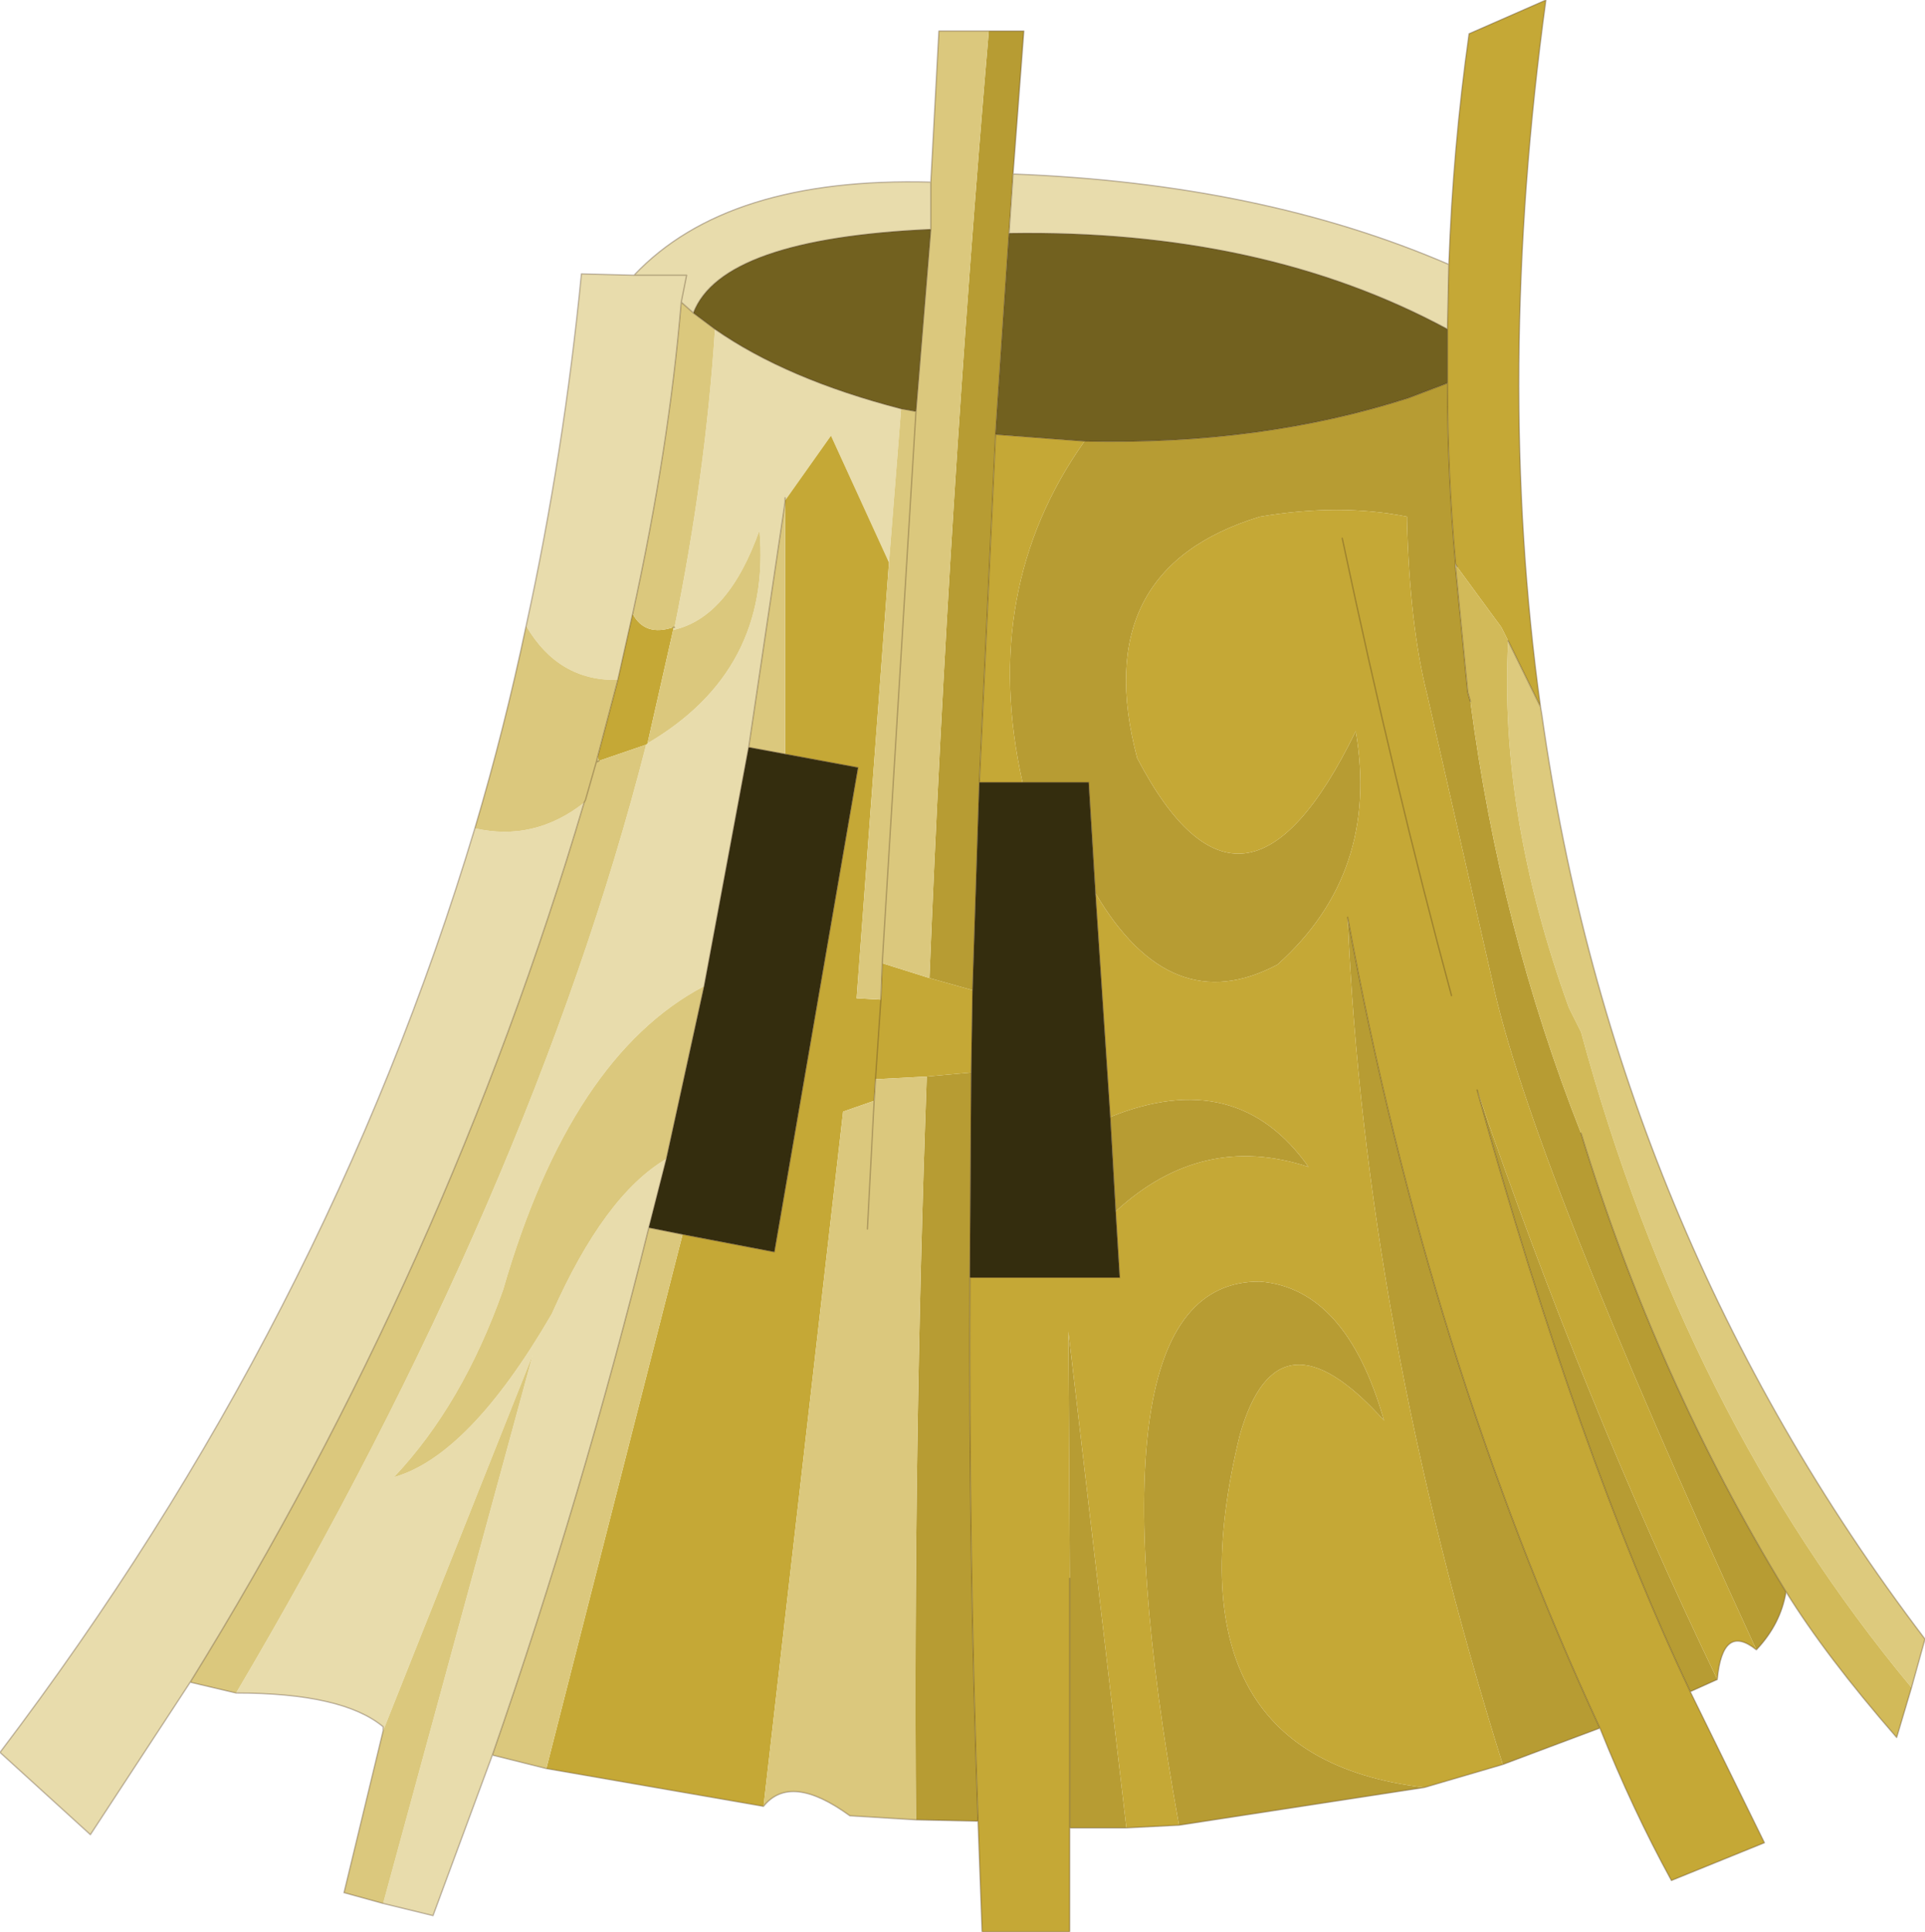
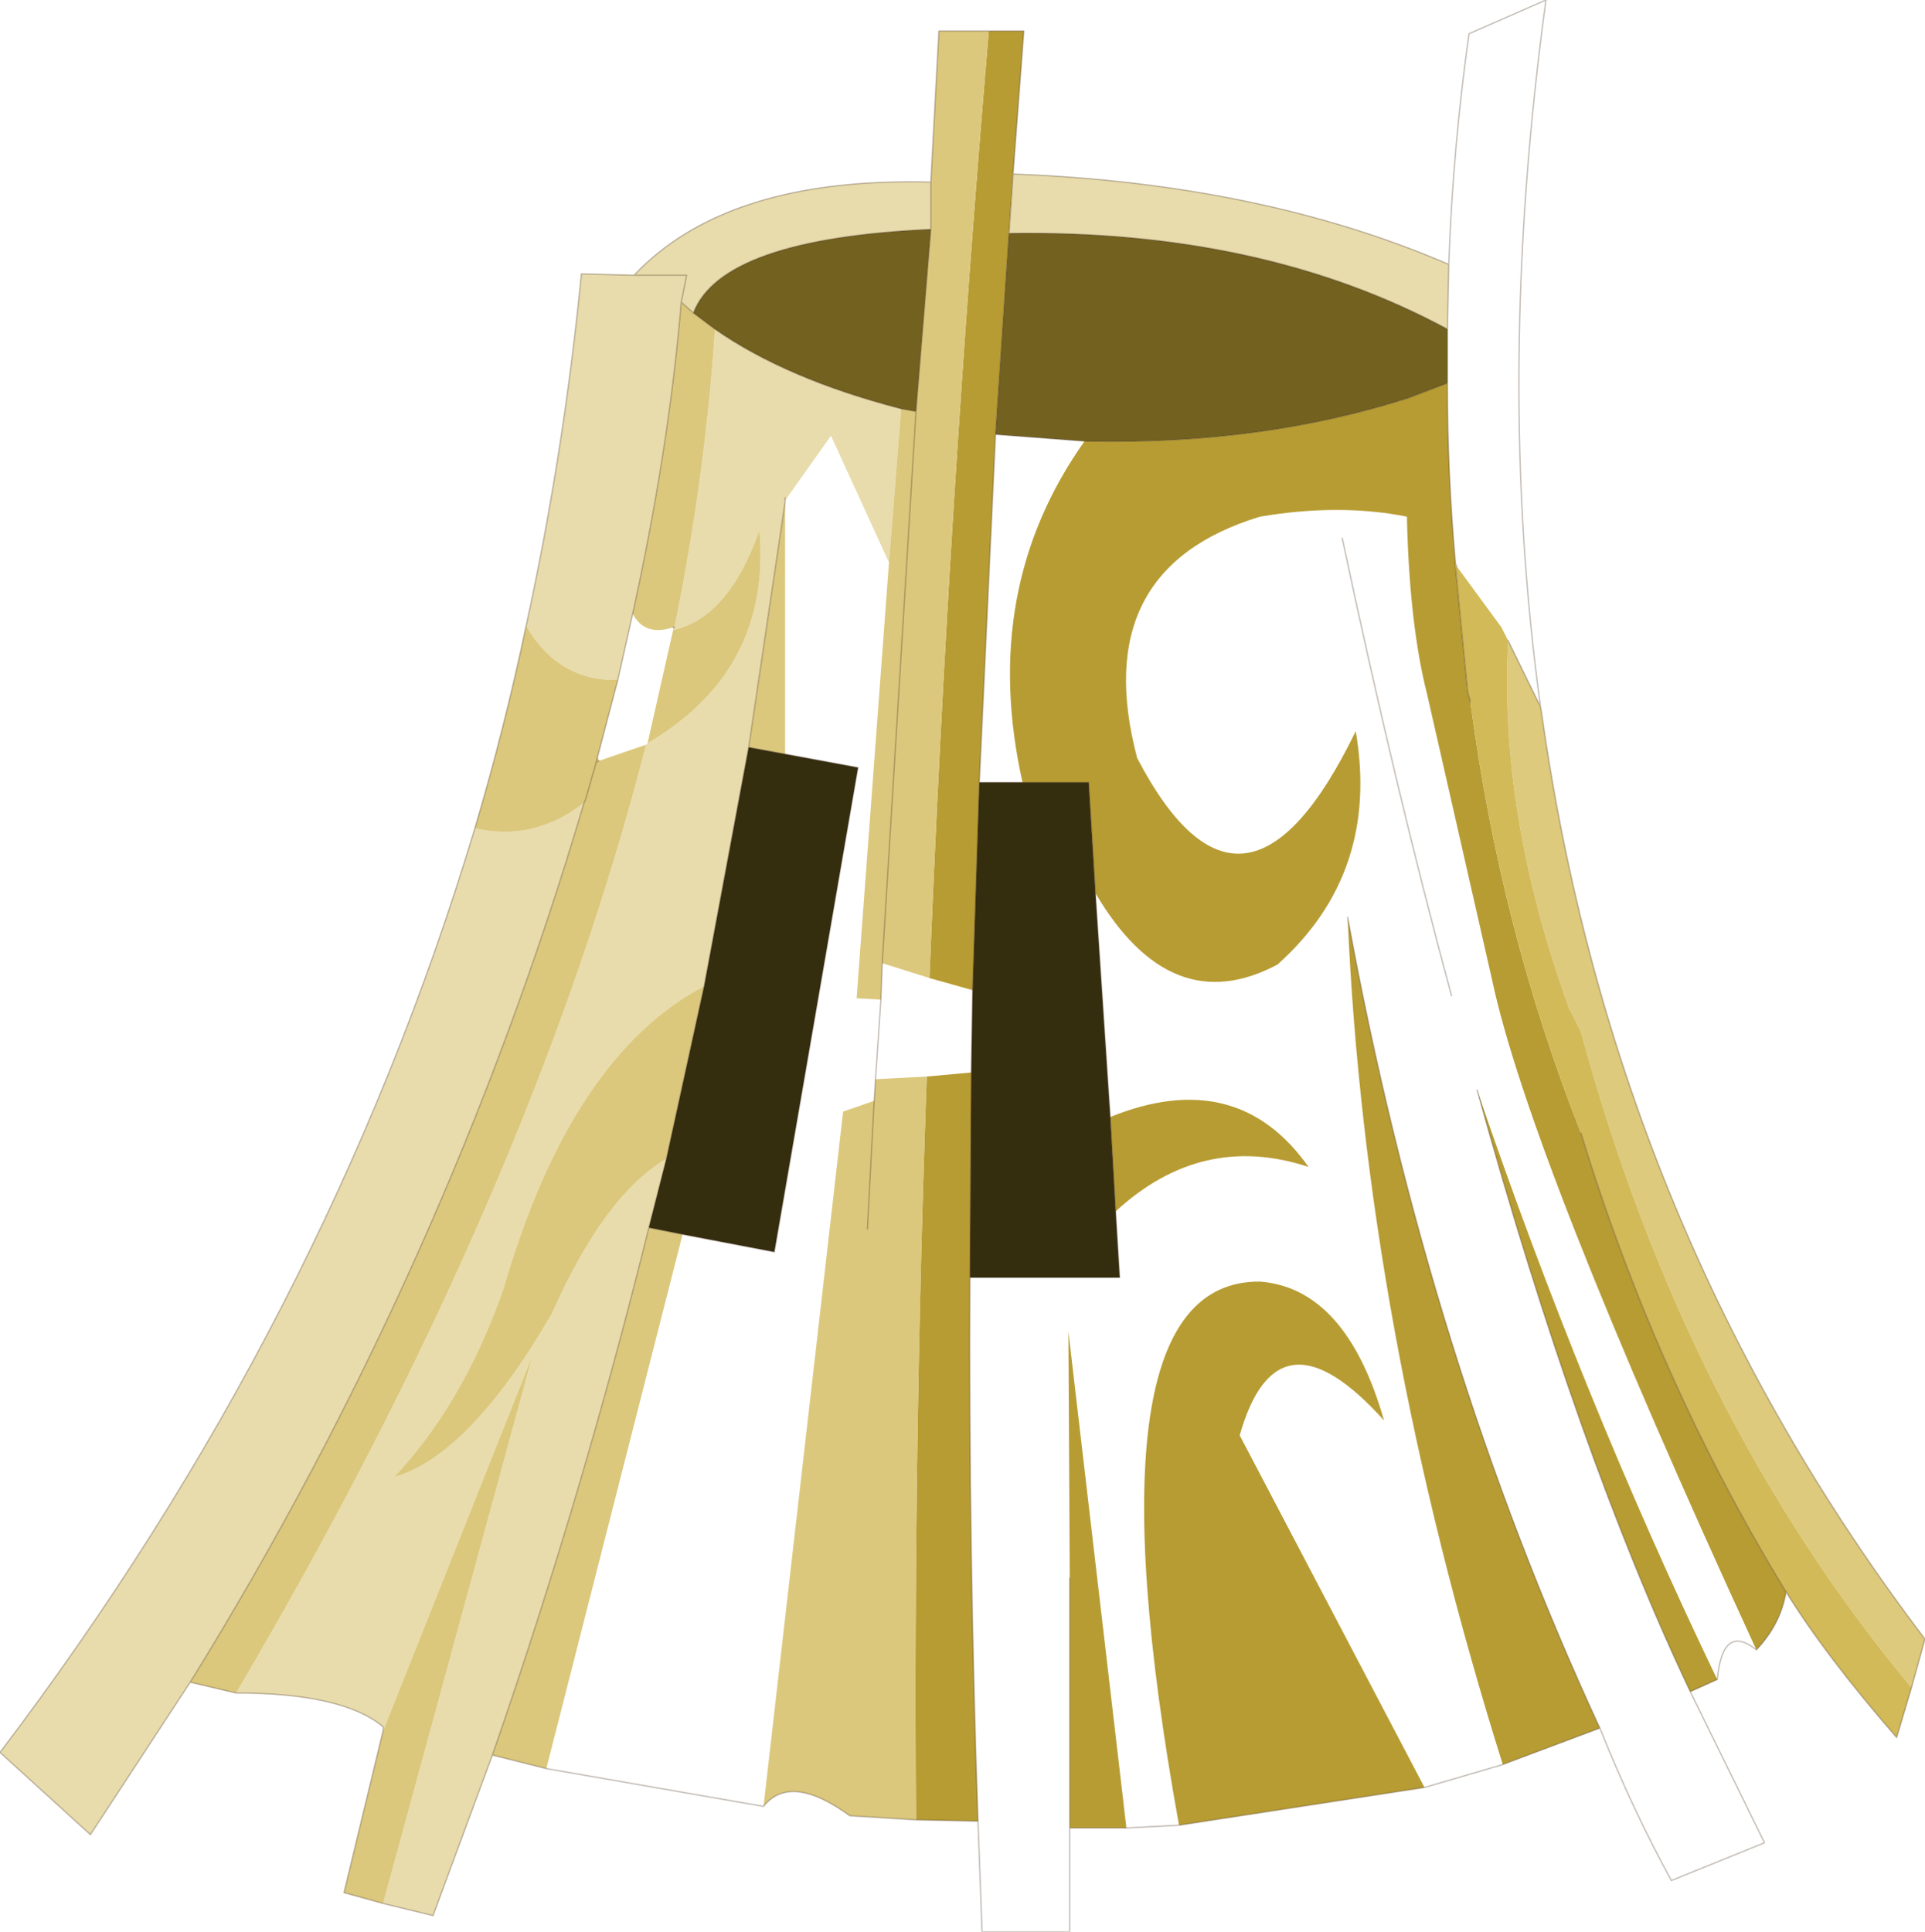
<svg xmlns="http://www.w3.org/2000/svg" xmlns:xlink="http://www.w3.org/1999/xlink" width="71.35px" height="71.6px">
  <g transform="matrix(1, 0, 0, 1, -239.3, -164.15)">
    <use xlink:href="#object-0" width="71.35" height="71.6" transform="matrix(1, 0, 0, 1, 239.3, 164.15)" />
  </g>
  <defs>
    <g transform="matrix(1, 0, 0, 1, 35.65, 35.8)" id="object-0">
      <use xlink:href="#object-1" width="71.35" height="71.6" transform="matrix(1, 0, 0, 1, -35.65, -35.8)" />
    </g>
    <g transform="matrix(1, 0, 0, 1, 35.65, 35.8)" id="object-1">
-       <path fill-rule="evenodd" fill="#b79c33" stroke="none" d="M1 -34.65L2.3 -34.65L1.9 -29.35L1.75 -27.15L1.25 -19.7L0.65 -6.8L0.4 0.9L-1.2 0.45Q-0.5 -17.05 1 -34.65M30.55 23.2Q30.35 24.4 29.45 25.35Q21.05 7.1 19.65 0.5L17.25 -10.05Q16.6 -12.6 16.5 -16.5L16.5 -16.65Q14 -17.15 11.05 -16.65Q4.65 -14.7 6.5 -7.7Q10.45 -0.15 14.6 -8.7Q15.5 -3.45 11.7 -0.05Q7.75 2.05 4.95 -2.7L4.7 -6.8L2.25 -6.8Q0.65 -13.95 4.55 -19.45Q11.1 -19.3 16.55 -21.05L18 -21.6Q18 -18.25 18.3 -14.9L18.3 -14.75L18.75 -10.15L18.85 -9.8Q19.95 -1.4 22.95 6.2Q25.75 15.35 30.55 23.2M28 26.45L27 26.9Q22.85 18.15 19.1 4.6Q23 16.05 28 26.45M23.65 28.25L20.05 29.6Q14.95 13.35 14.3 -1.8Q17.3 14.55 23.65 28.25M17.15 30.45L8.05 31.85Q4.4 11.65 11.05 11.7Q14.25 11.95 15.65 16.85Q11.7 12.45 10.3 17.4Q7.4 29.3 17.15 30.45M6.1 31.95L4 31.95L4 22.7L3.95 13.55L6.1 31.95M0.6 31.7L-1.7 31.65Q-1.8 17.9 -1.3 4.1L0.35 3.95L0.3 11.55Q0.25 21.65 0.6 31.7M5.7 9.1L5.5 5.6Q10.2 3.7 12.85 7.45Q8.9 6.15 5.7 9.1" />
+       <path fill-rule="evenodd" fill="#b79c33" stroke="none" d="M1 -34.65L2.3 -34.65L1.9 -29.35L1.75 -27.15L1.25 -19.7L0.65 -6.8L0.4 0.9L-1.2 0.45Q-0.5 -17.05 1 -34.65M30.55 23.2Q30.35 24.4 29.45 25.35Q21.05 7.1 19.65 0.5L17.25 -10.05Q16.6 -12.6 16.5 -16.5L16.5 -16.65Q14 -17.15 11.05 -16.65Q4.65 -14.7 6.5 -7.7Q10.45 -0.15 14.6 -8.7Q15.5 -3.45 11.7 -0.05Q7.75 2.05 4.95 -2.7L4.7 -6.8L2.25 -6.8Q0.65 -13.95 4.55 -19.45Q11.1 -19.3 16.55 -21.05L18 -21.6Q18 -18.25 18.3 -14.9L18.3 -14.75L18.75 -10.15L18.85 -9.8Q19.95 -1.4 22.95 6.2Q25.75 15.35 30.55 23.2M28 26.45L27 26.9Q22.85 18.15 19.1 4.6Q23 16.05 28 26.45M23.65 28.25L20.05 29.6Q14.95 13.35 14.3 -1.8Q17.3 14.55 23.65 28.25M17.15 30.45L8.05 31.85Q4.4 11.65 11.05 11.7Q14.25 11.95 15.65 16.85Q11.7 12.45 10.3 17.4M6.1 31.95L4 31.95L4 22.7L3.95 13.55L6.1 31.95M0.6 31.7L-1.7 31.65Q-1.8 17.9 -1.3 4.1L0.35 3.95L0.3 11.55Q0.25 21.65 0.6 31.7M5.7 9.1L5.5 5.6Q10.2 3.7 12.85 7.45Q8.9 6.15 5.7 9.1" />
      <path fill-rule="evenodd" fill="#e8dcac" stroke="none" d="M1.9 -29.35Q11.1 -29 18.05 -26L18 -23.6Q11.15 -27.3 1.75 -27.15L1.9 -29.35M-17.4 29.25L-19.6 35.2L-21.45 34.75L-15.9 14.4L-21.45 28.35L-21.45 28.2Q-22.95 26.95 -26.9 26.95Q-15.95 8.4 -11.7 -8.2L-11.65 -8.25Q-7.05 -10.95 -7.5 -16.15Q-8.65 -12.9 -10.7 -12.45L-10.65 -12.55Q-9.5 -18.2 -9.15 -23.6Q-6.5 -21.75 -2.25 -20.65L-2.7 -14.95L-4.85 -19.65L-6.55 -17.25L-6.55 -17.35L-6.55 -17.2L-7.9 -8.1L-9.55 0.75Q-14.5 3.35 -17 12Q-18.5 16.25 -21.05 18.95Q-18.25 18.15 -15.2 12.9Q-13.25 8.5 -10.95 7.15L-11.6 9.7Q-14.05 19.6 -17.4 29.25M-28.6 26.55L-32.3 32.2L-35.65 29.15Q-23.55 13.2 -18.05 -5.1Q-15.85 -4.6 -14 -6.05Q-19.1 11.2 -28.6 26.55M-16.15 -12.6Q-14.75 -19 -14.1 -25.65L-12.15 -25.6Q-8.7 -29.25 -1.15 -29.05L-1.15 -27.3Q-8.9 -26.95 -9.95 -24.2L-10.4 -24.6L-10.2 -25.6L-12.15 -25.6L-10.2 -25.6L-10.4 -24.6Q-10.85 -19.2 -12.2 -13.05L-12.75 -10.6Q-14.95 -10.55 -16.15 -12.6M18.3 -14.9L18.35 -14.8L18.3 -14.75L18.3 -14.9" />
-       <path fill-rule="evenodd" fill="#c5a836" stroke="none" d="M18.05 -26Q18.2 -30.3 18.8 -34.55L21.65 -35.8Q19.75 -21.9 21.45 -9.6L20.25 -12.05L20 -12.55L18.35 -14.8L18.3 -14.9Q18 -18.25 18 -21.6L18 -23.6L18.05 -26M29.45 25.35Q28.2 24.35 28 26.45Q23 16.05 19.1 4.6Q22.85 18.15 27 26.9L29.75 32.5L26.3 33.9Q24.85 31.25 23.65 28.25Q17.3 14.55 14.3 -1.8Q14.95 13.35 20.05 29.6L17.15 30.45Q7.4 29.3 10.3 17.4Q11.7 12.45 15.65 16.85Q14.25 11.95 11.05 11.7Q4.4 11.65 8.05 31.85L6.1 31.95L3.95 13.55L4 22.7L4 31.95L4 35.8L0.75 35.8L0.6 31.7Q0.25 21.65 0.3 11.55L5.85 11.55L5.7 9.1Q8.9 6.15 12.85 7.45Q10.2 3.7 5.5 5.6L4.95 -2.7Q7.75 2.05 11.7 -0.05Q15.5 -3.45 14.6 -8.7Q10.45 -0.15 6.5 -7.7Q4.65 -14.7 11.05 -16.65Q14 -17.15 16.5 -16.65L16.5 -16.5Q16.6 -12.6 17.25 -10.05L19.65 0.5Q21.05 7.1 29.45 25.35M-7.35 31.15L-15.4 29.75L-10.35 9.95L-6.95 10.6L-3.85 -7.35L-6.55 -7.85L-6.55 -17.25L-4.85 -19.65L-2.7 -14.95L-3.9 1.2L-3 1.25L-2.95 -0.1L-1.2 0.45L0.4 0.9L0.35 3.95L-1.3 4.1L-3.2 4.2L-3.25 5L-4.4 5.4L-7.35 31.15M0.65 -6.8L1.25 -19.7L4.55 -19.45Q0.65 -13.95 2.25 -6.8L0.65 -6.8M14.1 -15.85Q16.05 -6.65 18.15 1.1Q16.05 -6.65 14.1 -15.85M-11.65 -8.25L-11.7 -8.2L-13.45 -7.6L-13.5 -7.75L-12.75 -10.6L-12.2 -13.05Q-11.75 -12.2 -10.7 -12.55L-10.7 -12.45L-11.65 -8.25M-3.2 4.2L-3 1.25L-3.2 4.2" />
      <path fill-rule="evenodd" fill="#ddca7d" stroke="none" d="M21.45 -9.6L21.5 -9.3Q24.2 9.8 35.7 24.95L35.2 26.75Q26.8 16.65 22.95 2.45L22.5 1.55Q19.9 -5.65 20.25 -12.05L21.45 -9.6" />
      <path fill-rule="evenodd" fill="#d2ba59" stroke="none" d="M35.2 26.75L34.65 28.6Q32 25.55 30.55 23.2Q25.75 15.35 22.95 6.2Q19.95 -1.4 18.85 -9.8L18.75 -10.15L18.3 -14.75L18.35 -14.8L20 -12.55L20.25 -12.05Q19.9 -5.65 22.5 1.55L22.95 2.45Q26.8 16.65 35.2 26.75" />
      <path fill-rule="evenodd" fill="#dbc87d" stroke="none" d="M-1.7 31.65L-4.15 31.5Q-6.35 29.9 -7.35 31.15L-4.4 5.4L-3.25 5L-3.2 4.2L-1.3 4.1Q-1.8 17.9 -1.7 31.65M-15.4 29.75L-17.4 29.25Q-14.05 19.6 -11.6 9.7L-10.35 9.95L-15.4 29.75M-21.45 34.75L-22.9 34.35L-21.45 28.35L-15.9 14.4L-21.45 34.75M-26.9 26.95L-28.6 26.55Q-19.1 11.2 -14 -6.05L-13.95 -6.15L-13.55 -7.55L-13.5 -7.75L-13.55 -7.55L-13.95 -6.15L-14 -6.05Q-15.85 -4.6 -18.05 -5.1Q-16.95 -8.8 -16.15 -12.6Q-14.95 -10.55 -12.75 -10.6L-13.5 -7.75L-13.45 -7.6L-13.55 -7.55L-13.45 -7.6L-11.7 -8.2Q-15.95 8.4 -26.9 26.95M-1.15 -29.05L-0.85 -34.65L1 -34.65Q-0.5 -17.05 -1.2 0.45L-2.95 -0.1L-1.7 -20.55L-1.15 -27.3L-1.15 -29.05M-1.7 -20.55L-2.95 -0.1L-3 1.25L-3.9 1.2L-2.7 -14.95L-2.25 -20.65L-1.7 -20.55M-9.15 -23.6Q-9.5 -18.2 -10.65 -12.55L-10.7 -12.45Q-8.65 -12.9 -7.5 -16.15Q-7.05 -10.95 -11.65 -8.25L-10.7 -12.45L-10.7 -12.55Q-11.75 -12.2 -12.2 -13.05Q-10.85 -19.2 -10.4 -24.6L-9.95 -24.2L-9.15 -23.6M-7.9 -8.1L-6.55 -17.2L-6.55 -17.35L-6.55 -17.25L-6.55 -7.85L-7.9 -8.1M-10.65 -12.55L-10.7 -12.55L-10.65 -12.55M-3.5 9.75L-3.25 5L-3.5 9.75M-10.95 7.15Q-13.25 8.5 -15.2 12.9Q-18.25 18.15 -21.05 18.95Q-18.5 16.25 -17 12Q-14.5 3.35 -9.55 0.75L-10.95 7.15" />
      <path fill-rule="evenodd" fill="#342d0e" stroke="none" d="M0.4 0.9L0.65 -6.8L2.25 -6.8L4.7 -6.8L4.95 -2.7L5.5 5.6L5.7 9.1L5.85 11.55L0.3 11.55L0.35 3.95L0.4 0.9M-6.55 -7.85L-3.85 -7.35L-6.95 10.6L-10.35 9.95L-11.6 9.7L-10.95 7.15L-9.55 0.75L-7.9 -8.1L-6.55 -7.85" />
      <path fill-rule="evenodd" fill="#72611f" stroke="none" d="M1.25 -19.7L1.75 -27.15Q11.15 -27.3 18 -23.6L18 -21.6L16.55 -21.05Q11.1 -19.3 4.55 -19.45L1.25 -19.7M-1.15 -27.3L-1.7 -20.55L-2.25 -20.65Q-6.5 -21.75 -9.15 -23.6L-9.95 -24.2Q-8.9 -26.95 -1.15 -27.3" />
      <path fill="none" stroke="#47301b" stroke-opacity="0.302" stroke-width="0.05" stroke-linecap="round" stroke-linejoin="round" d="M1 -34.65L2.3 -34.65L1.9 -29.35Q11.1 -29 18.05 -26Q18.2 -30.3 18.8 -34.55L21.65 -35.8Q19.75 -21.9 21.45 -9.6L21.5 -9.3Q24.2 9.8 35.7 24.95L35.2 26.75L34.65 28.6Q32 25.55 30.55 23.2Q30.35 24.4 29.45 25.35Q28.2 24.35 28 26.45L27 26.9L29.75 32.5L26.3 33.9Q24.85 31.25 23.65 28.25L20.05 29.6L17.15 30.45L8.05 31.85L6.1 31.95L4 31.95L4 35.8L0.75 35.8L0.6 31.7L-1.7 31.65L-4.15 31.5Q-6.35 29.9 -7.35 31.15L-15.4 29.75L-17.4 29.25L-19.6 35.2L-21.45 34.75L-22.9 34.35L-21.45 28.35L-21.45 28.2Q-22.95 26.95 -26.9 26.95L-28.6 26.55L-32.3 32.2L-35.65 29.15Q-23.55 13.2 -18.05 -5.1Q-16.95 -8.8 -16.15 -12.6Q-14.75 -19 -14.1 -25.65L-12.15 -25.6Q-8.7 -29.25 -1.15 -29.05L-0.85 -34.65L1 -34.65M0.4 0.9L0.65 -6.8L1.25 -19.7L1.75 -27.15L1.9 -29.35M18 -21.6L16.55 -21.05Q11.1 -19.3 4.55 -19.45L1.25 -19.7M2.25 -6.8L4.7 -6.8L4.95 -2.7L5.5 5.6L5.7 9.1L5.85 11.55L0.3 11.55L0.35 3.95L0.4 0.9M18 -23.6L18 -21.6Q18 -18.25 18.3 -14.9L18.35 -14.8M20.25 -12.05L21.45 -9.6M18.3 -14.9L18.3 -14.75L18.75 -10.15L18.85 -9.8M0.65 -6.8L2.25 -6.8M22.95 6.2Q25.75 15.35 30.55 23.2M18 -23.6L18.05 -26M1.75 -27.15Q11.15 -27.3 18 -23.6M0.3 11.55Q0.25 21.65 0.6 31.7M4 31.95L4 22.7M27 26.9Q22.85 18.15 19.1 4.6M18.15 1.1Q16.05 -6.65 14.1 -15.85M23.65 28.25Q17.3 14.55 14.3 -1.8M-10.4 -24.6L-10.2 -25.6L-12.15 -25.6M-1.15 -29.05L-1.15 -27.3L-1.7 -20.55L-2.95 -0.1L-3 1.25L-3.2 4.2L-3.25 5L-3.5 9.75M-2.25 -20.65Q-6.5 -21.75 -9.15 -23.6L-9.95 -24.2L-10.4 -24.6Q-10.85 -19.2 -12.2 -13.05L-12.75 -10.6L-13.5 -7.75L-13.55 -7.55L-13.95 -6.15L-14 -6.05Q-19.1 11.2 -28.6 26.55M-7.9 -8.1L-6.55 -17.2L-6.55 -17.35M-2.25 -20.65L-1.7 -20.55M-10.7 -12.55L-10.65 -12.55M-13.55 -7.55L-13.45 -7.6M-6.55 -7.85L-3.85 -7.35L-6.95 10.6L-10.35 9.95L-11.6 9.7Q-14.05 19.6 -17.4 29.25M-7.9 -8.1L-6.55 -7.85M-1.15 -27.3Q-8.9 -26.95 -9.95 -24.2M-11.6 9.7L-10.95 7.15L-9.55 0.75L-7.9 -8.1" />
    </g>
  </defs>
</svg>